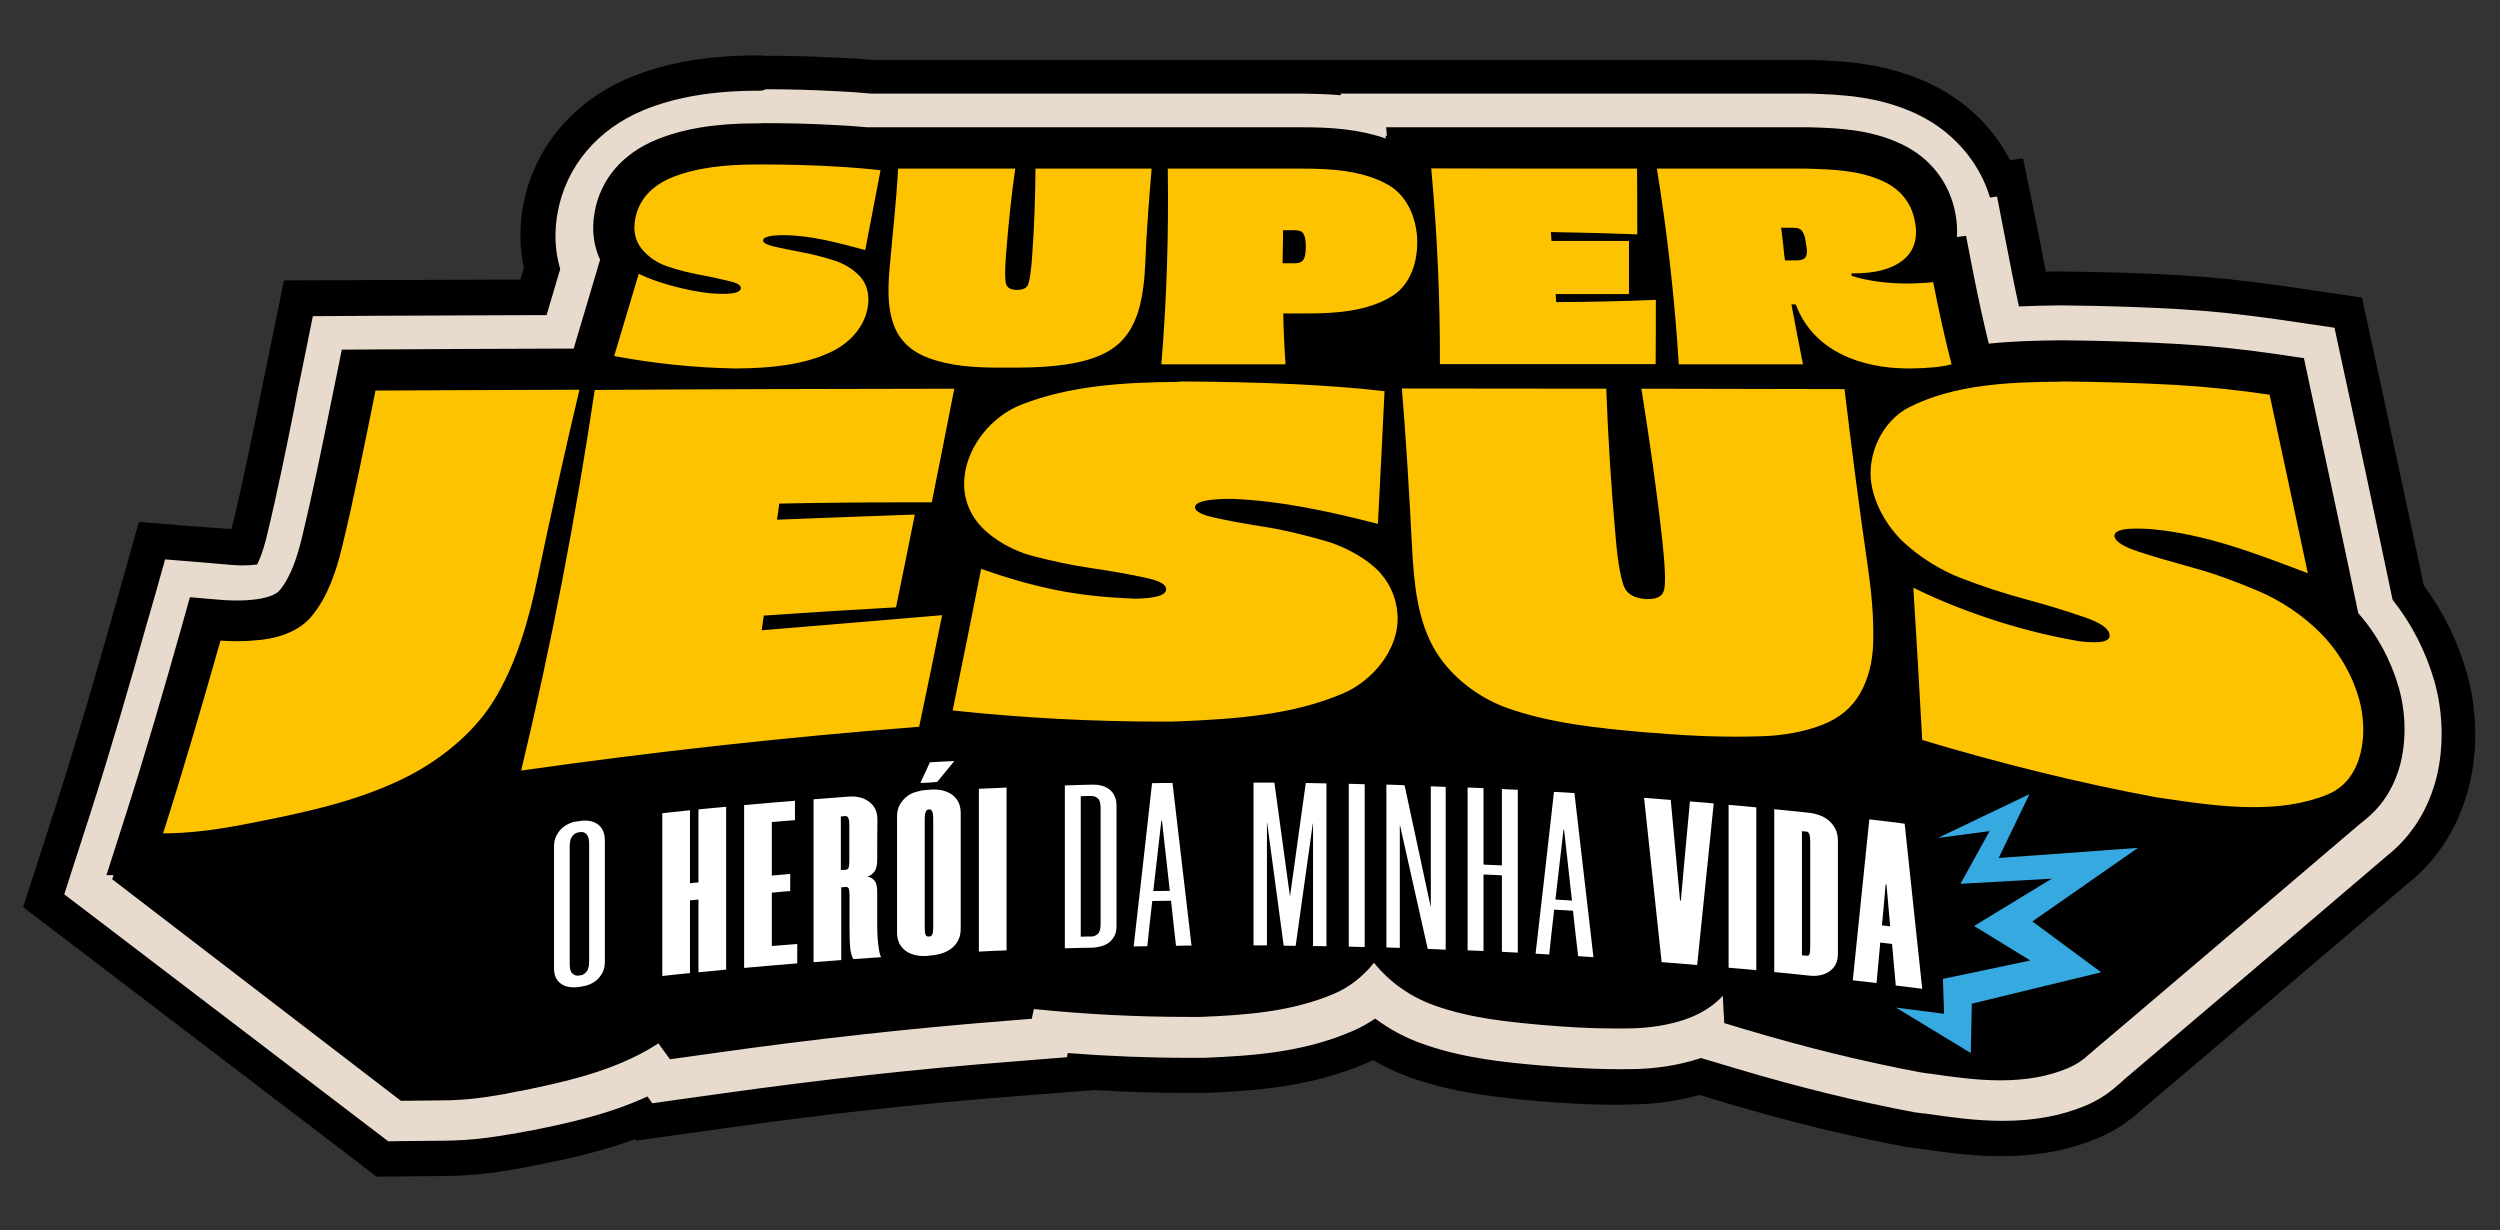
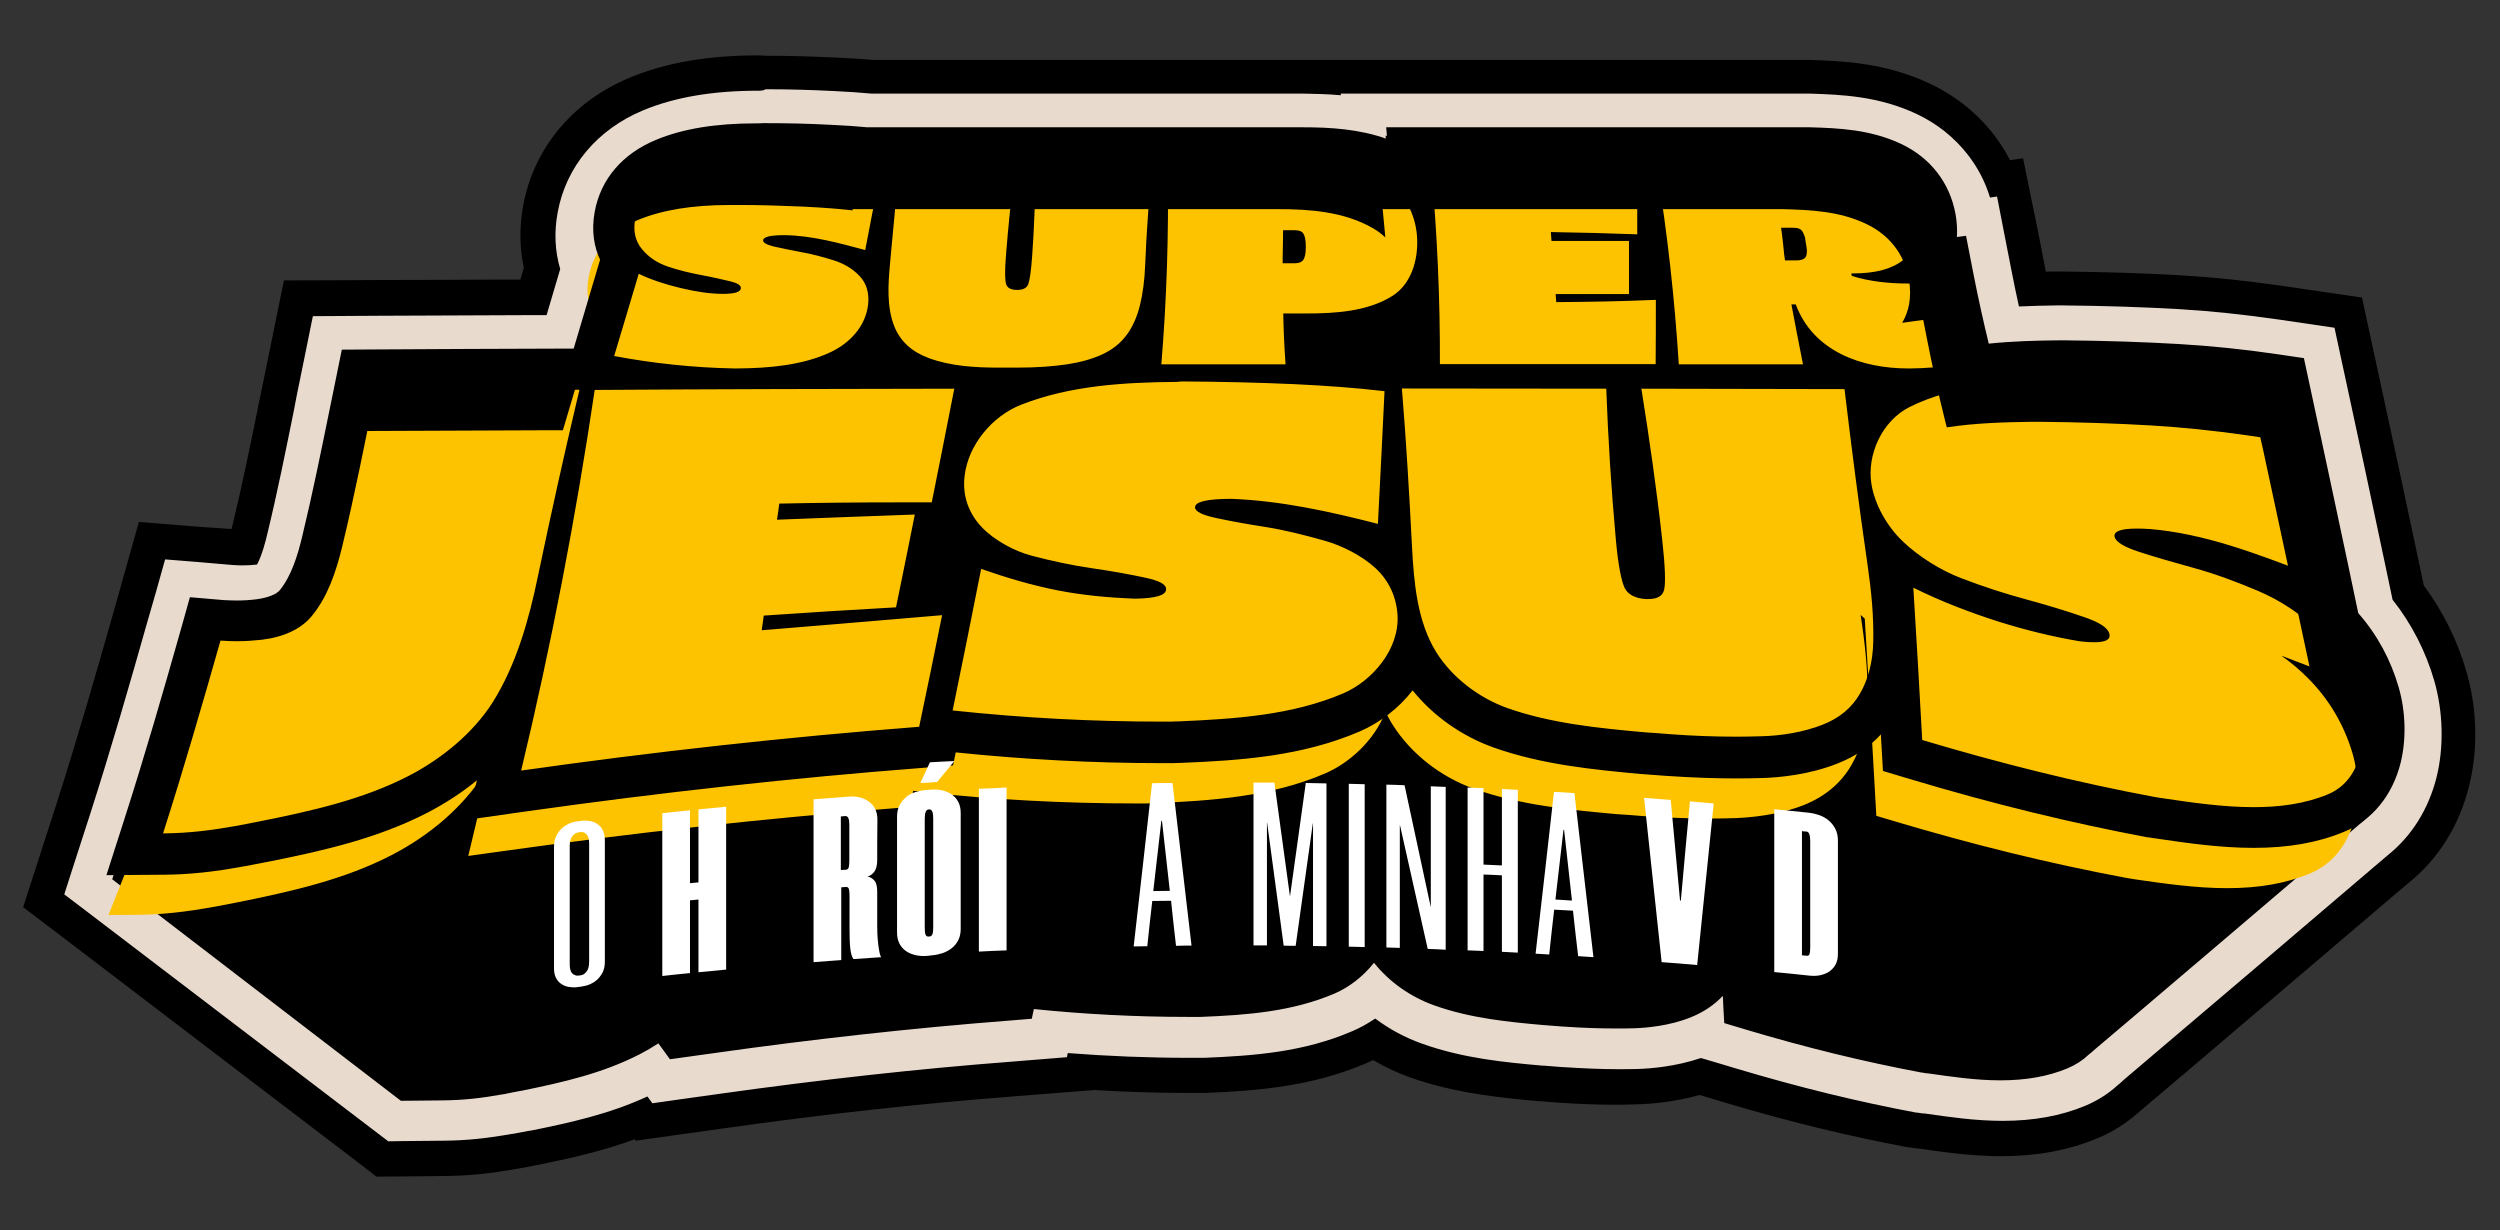
<svg xmlns="http://www.w3.org/2000/svg" version="1.1" id="Camada_1" x="0px" y="0px" viewBox="0 0 1209.8 595.3" style="enable-background:new 0 0 1209.8 595.3;" xml:space="preserve">
  <rect x="0" y="0" width="1209.8" height="595.3" fill="#333333" stroke="none" />
  <style type="text/css">
	.st0{fill:#E9DACE;}
	.st1{fill:#FDC300;}
	.st2{fill:#FFFFFF;}
	.st3{fill:#36A9E1;}
</style>
  <g>
    <path d="M32.8,432.3l12.4-38.4c10.1-31.3,19-62.4,27.2-91.5l8.5-30.2l31.3,2.5c1.6,0.1,3.2,0.2,4.8,0.2c2.4,0,4.9-0.1,7.2-0.4   c0.3,0,0.6-0.1,0.9-0.1c2.9-5,4.7-12.7,5.4-15.5c4.9-20.1,9.2-41.1,13.2-61.4c0.9-4.2,1.7-8.5,2.6-12.7l6.2-30.4l31-0.1   c24.5-0.1,49.4-0.2,74.3-0.3l0,0l7.7,0c2.4-7.9,4.7-15.8,7-23.7c-2.6-8.6-3-17.9-1.3-27.3c4-21.6,18.8-39.1,40.5-48.1   c15.2-6.3,33.3-9.4,55.3-9.4c1.2,0,2.3,0,3.4,0h1.8c9.8,0,20.3,0.3,31.9,0.9c6.3,0.3,12.2,0.7,17.4,1.2h209   c5.9,0,12.7,0.2,19.8,0.9l-0.1-0.9h223l1.7,0.1c14.7,0.5,32.9,1.1,51.3,9.8c17.2,8.2,29.6,22.7,34.8,40.5l3.2-0.5l7,35.5   c1.2,5.9,2.4,11.8,3.6,17.5c6.6-0.3,13-0.4,19.2-0.5l3.5,0c20.3,0.2,38.5,0.8,55.8,1.8c15.4,0.9,31.1,2.5,47.9,5l26.2,3.8l5.6,25.9   c6.2,28.6,12.4,57.6,18.4,86.2l4,18.8c9.2,11.5,16.1,24.9,20.1,39.1c4.2,14.8,4.6,31.5,1,45.8c-3.8,15.2-11.8,28-23.2,37   c-11.1,9.5-114.3,97.3-127.6,108.5c-1.1,1-2.2,1.9-3.2,2.8c-4.4,4-9.5,7.2-15.1,9.5c-11.7,4.8-24.6,7.2-39.5,7.2   c-13.3,0-26-1.9-37.1-3.5l-1.5-0.2l-3-0.5c-28.3-5.3-56.8-12.3-87.2-21.4l-17.1-5.1c-12,4.2-24.1,5.2-30.5,5.4   c-3.1,0.1-6.4,0.1-9.6,0.1c-8.3,0-17.2-0.3-26.3-1l-0.3,0c-3.6-0.3-5.3-0.4-8.9-0.7l-0.5,0c-17.8-1.6-37.9-3.4-57.9-10.6   c-8.3-3-16.2-7.3-23.2-12.6c-3.7,2.6-7.6,4.8-11.7,6.5c-23.5,10-47.1,11.8-71.2,12.8l-0.3,0l-3.1,0.1c-1.3,0-2.6,0-3.8,0   c-19.8,0-39.8-0.8-59.5-2.4l-0.4,2.1l-24.9,1.9c-46.1,3.6-93.6,8.8-141.3,15.5l-32.5,4.6l-2.5-3.5c-18.6,8.7-37.8,13-57.5,17   l-0.3,0.1c-3.2,0.6-4.8,0.9-8,1.5l-0.3,0.1c-12.3,2.2-21.9,3.2-32.4,3.3l-26.8,0.2L32.8,432.3z" />
    <path d="M367,63.7c1.1,0,2.2,0,3.3,0h1.4h0.5c9.5,0,19.6,0.3,31,0.8c6.4,0.3,12.4,0.7,17.5,1.2h14.7h56.4h9.8h13h30.7h12.2H579   h51.5h0h0c12.6,0,26.7,0.8,39.8,5.4l-0.1-1.5h0.7l-0.4-3.9h21.7h49.5h49.5h9.7h10h61.7h0.3l0.3,0l1.2,0c13.6,0.4,29,0.9,44,8.1   c14,6.7,23.3,18.6,26.1,33.6c0.7,3.8,1,7.6,0.7,11.1l4.4-0.6l3.6,18.4c2.3,11.6,4.7,22.8,7.3,33.5c11.3-1.2,22.7-1.5,33.8-1.6   l0.1,0h0.1h2.8h0.1l0.1,0c19.9,0.2,37.8,0.8,54.8,1.8c14.9,0.9,30,2.5,46.3,4.8l13.6,2l2.9,13.4c6.2,28.6,12.4,57.5,18.4,86.1   l4.9,23.2c9,10.3,15.7,22.6,19.5,35.9c3.4,11.8,3.7,25,0.9,36.3c-2.8,11.4-8.7,20.7-16.9,27.1c-0.9,0.8-127.6,108.7-128.6,109.4   c-0.8,0.8-1.7,1.5-2.6,2.2c-2.8,2.7-6.2,4.9-10.2,6.6c-9.4,3.9-20,5.8-32.5,5.8c-12,0-23.9-1.8-34.5-3.3l-0.8-0.1l-0.2,0l-0.2,0   l-2.4-0.4l-0.1,0l-0.1,0c-27.6-5.2-55.6-12-85.3-20.9l-10-3c0,0-0.7-12.2-0.7-13.2c-4.1,4.4-9.3,7.9-15.5,10.4   c-10.4,4.2-21.6,5.1-27.3,5.3c-2.9,0.1-6,0.1-9,0.1c-7.9,0-16.4-0.3-25.1-0.9l-0.1,0l-0.1,0c-3.6-0.3-5.4-0.4-9-0.7l-0.1,0l-0.1,0   c-16.7-1.5-35.6-3.2-53.4-9.6c-11.5-4.1-21.8-11.4-29.1-20.6c-5.3,6.7-12.1,11.9-19.1,14.9c-20.6,8.8-42.4,10.4-64.7,11.3l-0.2,0   l-0.2,0l-2.3,0l-0.1,0l-0.1,0c-1.2,0-2.5,0-3.7,0c-24.8,0-49.8-1.3-74.2-3.8l-1,4.7l-11.1,0.9c-46.4,3.6-94.4,8.9-142.5,15.7   l-21.5,3l-5.6-7.7c-2.9,1.9-5.8,3.6-8.9,5.2c-18,9.3-37.5,13.7-57.6,17.8l-0.1,0l-0.1,0c-3.2,0.6-4.8,0.9-8,1.6l-0.1,0l-0.1,0   c-11.1,2-19.8,2.9-29.2,3l-20.5,0.2L54.3,425.5l8.4-26c10.1-31.6,19.2-62.9,27.4-92.1l4.4-15.6l16.2,1.3c2.1,0.2,4.2,0.2,6.2,0.2   c3.2,0,6.4-0.2,9.5-0.6c5.4-0.7,9.6-2.3,11.3-4.3c5.7-6.9,8.7-17.1,10.7-25.2c5-20.5,9.3-41.7,13.4-62.1c0.9-4.2,1.7-8.4,2.6-12.7   l3.2-15.7l16.1-0.1c29.4-0.1,59.2-0.3,88.9-0.4l0,0l6.7,0l0.6-2c4-13.1,7.9-26.4,11.8-39.5l0.4-1.2c-2.7-5.8-4.4-13.5-2.6-23.2   c2.9-15.6,13.4-27.8,29.5-34.5C331.8,66.3,347.5,63.7,367,63.7 M367,26.8c-24.4,0-44.8,3.5-62.3,10.8c-27.5,11.4-46.3,34-51.5,61.7   c-1.9,10.3-1.8,20.6,0.3,30.3c-0.6,1.9-1.1,3.8-1.7,5.7l-11,0l0,0c-19.2,0.1-38.4,0.2-57.3,0.2l-16.1,0.1l-30,0.1l-6,29.4   l-3.2,15.7c-0.9,4.2-1.7,8.5-2.6,12.7c-4.1,20.1-8.3,41-13.1,60.7c-0.2,0.6-0.3,1.2-0.5,1.8L97.4,255l-30.2-2.4L59,281.8l-4.4,15.6   c-8.2,28.9-17.1,59.8-27,90.8l-8.4,26l-8,24.8L32,454.8l140.2,106.9l10,7.7l12.6-0.1l20.5-0.2c11.4-0.1,22.3-1.2,35.4-3.6l0,0   l0.1,0l0.3,0l0.3-0.1l0.1,0c3.1-0.6,4.7-0.9,7.8-1.5l0,0l0.3-0.1l0.2,0c15.4-3.1,31.5-6.6,47.4-12.5l0.5,0.7l22-3.1l21.5-3   c47.3-6.7,94.5-11.9,140.2-15.4l11.1-0.9l27.2-2.1c15,0.9,30.2,1.4,45.2,1.4c1.3,0,2.6,0,3.9,0l0.1,0l0.1,0l0.1,0l0.2,0l0.2,0   l0.1,0l2.3,0l0.1,0l0.5,0l0.5,0l0.1,0c24.8-1,51.3-3,77.6-14.2c1.3-0.5,2.5-1.1,3.8-1.7c5.6,3.3,11.5,6.1,17.6,8.3   c22.2,7.9,44.5,9.9,62.4,11.6l0.1,0l0.3,0l0.3,0l0.1,0c3.5,0.3,5.3,0.4,8.8,0.7l0.2,0l0.2,0l0,0h0l0,0l0,0c9.6,0.7,18.9,1,27.6,1   c3.4,0,6.8-0.1,10.2-0.2c7.8-0.2,18.6-1.3,30.1-4.5l1.8,0.5l10,3c31,9.3,60.2,16.4,89.1,21.8l0.1,0l0.3,0l0.3,0l0.1,0l0,0l0,0   l2.4,0.4l0.2,0l0.3,0.1l0.3,0l0.2,0l0.1,0l0.1,0l0.8,0.1c11.2,1.6,25.1,3.7,39.8,3.7c17.4,0,32.6-2.8,46.5-8.6   c7.4-3,14.1-7.3,20-12.5c1.2-1,2.3-2,3.5-3c16.9-14.1,111.3-94.7,126.8-107.8c14.7-11.6,24.9-27.9,29.7-47.1   c4.4-17.6,4-37.3-1.2-55.3c-4.3-15-11.4-29.3-20.7-41.9l-3.1-14.7c-6-28.6-12.3-57.6-18.5-86.2l-2.9-13.4l-5.4-25l-25.3-3.7   l-13.6-2c-17.3-2.5-33.5-4.2-49.4-5.1c-17.6-1-36.1-1.6-56.6-1.8l-0.1,0l-0.1,0l-0.1,0l-0.1,0h-0.1h-0.1h-2.8h-0.1h-0.1l-0.1,0   l-0.1,0l-0.1,0l-0.1,0c-1.4,0-2.7,0-4.1,0.1c-0.1-0.7-0.3-1.5-0.4-2.2l-3.6-18.4L979,76.6l-6.3,0.9c-8.2-15.9-21.6-28.8-38.5-36.9   c-21.9-10.4-43.1-11.1-58.6-11.6l-1.2,0l-0.3,0l-0.6,0H873h-0.3h-61.7h-10h-9.7h-49.5h-49.5h-21.7h-39.9h0H579h-21.4h-12.2h-30.7   h-13h-9.8h-56.4h-13.1c-5.2-0.5-11-0.8-17.3-1.1c-12-0.6-22.7-0.9-32.8-0.9h-0.5h-1.2C369.4,26.9,368.2,26.8,367,26.8L367,26.8z" />
    <path class="st0" d="M367,63.7c1.1,0,2.2,0,3.3,0h1.4h0.5c9.5,0,19.6,0.3,31,0.8c6.4,0.3,12.4,0.7,17.5,1.2h14.7h56.4h9.8h13h30.7   h12.2H579h51.5h0h0c12.6,0,26.7,0.8,39.8,5.4l-0.1-1.5h0.7l-0.4-3.9h21.7h49.5h49.5h9.7h10h61.7h0.3l0.3,0l1.2,0   c13.6,0.4,29,0.9,44,8.1c14,6.7,23.3,18.6,26.1,33.6c0.7,3.8,1,7.6,0.7,11.1l4.4-0.6l3.6,18.4c2.3,11.6,4.7,22.8,7.3,33.5   c11.3-1.2,22.7-1.5,33.8-1.6l0.1,0h0.1h2.8h0.1l0.1,0c19.9,0.2,37.8,0.8,54.8,1.8c14.9,0.9,30,2.5,46.3,4.8l13.6,2l2.9,13.4   c6.2,28.6,12.4,57.5,18.4,86.1l4.9,23.2c9,10.3,15.7,22.6,19.5,35.9c3.4,11.8,3.7,25,0.9,36.3c-2.8,11.4-8.7,20.7-16.9,27.1   c-0.9,0.8-127.6,108.7-128.6,109.4c-0.8,0.8-1.7,1.5-2.6,2.2c-2.8,2.7-6.2,4.9-10.2,6.6c-9.4,3.9-20,5.8-32.5,5.8   c-12,0-23.9-1.8-34.5-3.3l-0.8-0.1l-0.2,0l-0.2,0l-2.4-0.4l-0.1,0l-0.1,0c-27.6-5.2-55.6-12-85.3-20.9l-10-3c0,0-0.7-12.2-0.7-13.2   c-4.1,4.4-9.3,7.9-15.5,10.4c-10.4,4.2-21.6,5.1-27.3,5.3c-2.9,0.1-6,0.1-9,0.1c-7.9,0-16.4-0.3-25.1-0.9l-0.1,0l-0.1,0   c-3.6-0.3-5.4-0.4-9-0.7l-0.1,0l-0.1,0c-16.7-1.5-35.6-3.2-53.4-9.6c-11.5-4.1-21.8-11.4-29.1-20.6c-5.3,6.7-12.1,11.9-19.1,14.9   c-20.6,8.8-42.4,10.4-64.7,11.3l-0.2,0l-0.2,0l-2.3,0l-0.1,0l-0.1,0c-1.2,0-2.5,0-3.7,0c-24.8,0-49.8-1.3-74.2-3.8l-1,4.7   l-11.1,0.9c-46.4,3.6-94.4,8.9-142.5,15.7l-21.5,3l-5.6-7.7c-2.9,1.9-5.8,3.6-8.9,5.2c-18,9.3-37.5,13.7-57.6,17.8l-0.1,0l-0.1,0   c-3.2,0.6-4.8,0.9-8,1.6l-0.1,0l-0.1,0c-11.1,2-19.8,2.9-29.2,3l-20.5,0.2L54.3,425.5l8.4-26c10.1-31.6,19.2-62.9,27.4-92.1   l4.4-15.6l16.2,1.3c2.1,0.2,4.2,0.2,6.2,0.2c3.2,0,6.4-0.2,9.5-0.6c5.4-0.7,9.6-2.3,11.3-4.3c5.7-6.9,8.7-17.1,10.7-25.2   c5-20.5,9.3-41.7,13.4-62.1c0.9-4.2,1.7-8.4,2.6-12.7l3.2-15.7l16.1-0.1c29.4-0.1,59.2-0.3,88.9-0.4l0,0l6.7,0l0.6-2   c4-13.1,7.9-26.4,11.8-39.5l0.4-1.2c-2.7-5.8-4.4-13.5-2.6-23.2c2.9-15.6,13.4-27.8,29.5-34.5C331.8,66.3,347.5,63.7,367,63.7    M367,43.9c-22.1,0-40.4,3.1-55.8,9.5c-22.1,9.2-37.2,27.1-41.3,49.2c-1.8,9.5-1.4,18.9,1.2,27.6c-2.2,7.4-4.4,14.8-6.6,22.3   l-8.7,0l0,0c-24.1,0.1-48.3,0.2-72.2,0.3l-16.1,0.1l-16.1,0.1l-3.2,15.8l-3.2,15.7c-0.9,4.2-1.7,8.4-2.5,12.6l0,0.1   c-4.1,20.3-8.3,41.3-13.2,61.4c-0.6,2.7-2.4,9.8-4.9,14.6c-0.1,0-0.1,0-0.2,0c-2.3,0.3-4.7,0.4-7.1,0.4c-1.6,0-3.1-0.1-4.7-0.2   L96.1,272l-16.2-1.3l-4.4,15.7L71,302c-8.2,29-17.2,60.2-27.2,91.4l-8.4,26l-4.3,13.4l11.2,8.5l140.2,106.9l5.4,4.1l6.8-0.1   l20.5-0.2c10.5-0.1,20.3-1.1,32.6-3.3l0.1,0l0.1,0l0.1,0l0.1,0l0,0l0,0c3.2-0.6,4.8-0.9,7.9-1.5l0,0l0.2,0l0.2,0l0,0   c19.4-3.9,38.4-8.1,56.8-16.6l2.4,3.3l11.9-1.7l21.5-3c47.7-6.7,95.2-12,141.2-15.5l11.1-0.9l14.9-1.2l0.4-2   c19.4,1.5,39,2.3,58.4,2.3c1.3,0,2.5,0,3.8,0l0.2,0l0.2,0l0.2,0l0.1,0l2.2,0l0,0l0.2,0l0.3,0l0.3,0l0.1,0c24.2-1,48-2.7,71.7-12.9   c3.8-1.6,7.5-3.7,11.1-6.1c6.9,5.2,14.6,9.3,22.8,12.2c20.2,7.2,40.4,9,58.3,10.6l0.1,0l0.2,0l0.2,0l0.1,0c3.5,0.3,5.3,0.4,8.9,0.7   l0.1,0l0.1,0l0.1,0l0.1,0c9.2,0.6,18.1,1,26.5,1c3.2,0,6.5,0,9.6-0.1c6.4-0.2,18.4-1.2,30.5-5.3l6.8,2l10,3   c30.4,9.1,59,16.1,87.3,21.4l0.1,0l0.2,0l0.2,0l0.1,0l2.4,0.4l0.2,0l0.2,0l0.2,0l0.2,0l0,0l0,0l0.8,0.1c11.2,1.6,23.9,3.5,37.3,3.5   c15.1,0,28.2-2.4,40-7.3c5.7-2.4,10.9-5.6,15.5-9.8c1.1-0.9,2.2-1.8,3.3-2.9c13.8-11.6,116-98.6,127.5-108.5   c11.6-9.2,19.8-22.3,23.7-37.8c3.6-14.6,3.2-31.6-1.1-46.6c-4.1-14.2-11-27.7-20.2-39.3l-3.9-18.5c-6-28.6-12.2-57.6-18.4-86.2   l-2.9-13.4l-2.9-13.5l-13.6-2l-13.6-2c-16.8-2.4-32.5-4.1-48-5c-17.3-1-35.6-1.6-55.8-1.8h0l0,0l-0.1,0l-0.1,0h-0.1h-0.1h-2.8h-0.1   h-0.1l-0.1,0l-0.1,0h0l0,0c-5.8,0.1-11.9,0.2-18.1,0.5c-1.2-5.3-2.3-10.8-3.4-16.3l-3.6-18.4l-3.6-18.5l-3.4,0.5   c-2.3-7.6-5.9-14.5-10.8-20.8c-6.4-8.2-14.6-14.8-24.4-19.5c-18.7-8.9-37.1-9.5-51.8-10l-1.2,0l-0.3,0l-0.3,0H873h-0.3h-61.7h-10   h-9.7h-49.5h-49.5h-21.7h-21.8l0.1,0.8c-6.5-0.6-12.7-0.7-18.2-0.8h0h0H579h-21.4h-12.2h-30.7h-13h-9.8h-56.4h-13.8   c-5.2-0.5-11.1-0.9-17.4-1.2c-11.7-0.6-22.2-0.9-32-0.9h-0.5h-1.3C369.3,43.9,368.2,43.9,367,43.9L367,43.9z" />
  </g>
-   <path class="st1" d="M902.5,187.2c0.6,4.8,1.1,9.6,1.7,14.3c4-5.6,9.1-10.3,15.1-13.3c-6-0.2-11.7-1-17-2.2L902.5,187.2z   M798.3,135.4c0.2,0,0.5,0,0.7,0c-0.2-2.2-0.5-4.4-0.7-6.6C798.3,130.9,798.3,133.1,798.3,135.4z M69.4,400.3  c10.3-31.9,19.4-63.5,27.7-92.9l2.2-7.8l8.1,0.7c2.3,0.2,4.7,0.3,7.1,0.3c0,0,0,0,0,0c3.6,0,7.2-0.2,10.7-0.7  c8.2-1,14.3-3.7,17.8-7.9c7-8.5,10.5-20.1,12.7-29.3c5.1-20.8,9.4-42.1,13.6-62.8c0.9-4.2,1.7-8.5,2.6-12.7l1.6-7.9l8.1,0  c32.6-0.1,65.2-0.3,97.9-0.4l5.6,0l2.7-9.1c3.9-13.1,7.9-26.5,11.8-39.7l1.5-5.2c-3.7-5.8-5-12.8-3.5-20.3  c2.3-12.4,10.5-21.9,23.7-27.4c11.8-4.9,26.4-7.3,44.6-7.3c1.1,0,2.2,0,3.3,0l2,0c9.4,0,19.4,0.3,30.7,0.8  c11.6,0.6,19.1,1.3,23.4,1.8l0-0.6h205.5c15.8,0,32.4,1.2,46.4,9.3c2.1,1.2,4.1,2.7,5.9,4.4c-0.1-1-1.3-13.7-1.3-13.7h192.4l1.3,0  c13.3,0.4,27.1,0.9,40.2,7.1c11.3,5.4,18.5,14.6,20.7,26.6c1.7,9.4-0.2,16.3-3.2,21.3c0.4,0,0.7-0.1,0.9-0.1l9.3-1.3l1.8,9.2  c2.7,13.7,5.6,26.9,8.7,39.3l0.9,3.5c13.7-2.1,27.8-2.5,41.6-2.7h2.9c19.9,0.2,37.8,0.8,54.7,1.8c14.7,0.9,29.6,2.4,45.7,4.7l6.8,1  l1.5,6.7c6.2,28.7,12.4,57.8,18.5,86.4l3.8,17.8l-13.6-5.2c4.7,3.3,9.1,7,13,11c10.1,10.1,17.5,22.7,21.5,36.5  c6.3,22,1.1,49-20.9,58c-11.4,4.7-24.4,7-39.8,7c-15.4,0-31-2.3-44.8-4.3l-1.3-0.2l-3.4-0.6c-36.8-6.9-73.9-16-113.6-27.9l-6.7-2  l-0.4-7c-1.3-24.3-2.8-49.1-4.3-73.6l-0.9-14.8c-0.4-0.4-0.8-0.8-1.2-1.1c-0.3-0.3-0.6-0.5-0.8-0.8c0.2,1.4,0.4,2.8,0.6,4.2  c2.2,14.8,3,27.1,2.8,38.7c-0.3,11.1-3,21.5-7.9,29.9c-5,8.7-12.7,15.1-22.8,19.2c-12.6,5-26.2,6.1-33.3,6.4  c-3.9,0.1-7.8,0.2-11.8,0.2c-10.4,0-21.5-0.4-33-1.2c-4.9-0.4-7.3-0.6-12.2-0.9l-0.2,0c-21.8-2-46.6-4.2-69.3-12.3  c-16.3-5.8-30.6-17.1-39.3-30.9c-1.3-2-2.4-4.1-3.5-6.3c-5.4,13.7-17.2,24.6-29.3,29.8c-26.1,11.2-54.4,13.2-83.4,14.4l-3.4,0.1  c-1.6,0-3.3,0-4.9,0c-34.2,0-68.6-1.8-102.3-5.5l-5.3-0.6c0,0.2-1.6,7.8-1.6,7.8l-7.4,0.6c-62.6,4.9-127.2,12-191.9,21.1l-14.4,2  l3.4-14.2c2.4-9.9,4.7-19.9,6.9-30c-0.9,1.6-1.8,3.1-2.8,4.7c-9.8,15.4-25.6,29.3-44.6,39.1c-23,11.9-48.5,17.6-74.8,22.9  c-4.4,0.8-6.6,1.3-10.9,2.1l-0.1,0c-14.3,2.6-25.5,3.8-37.5,3.9l-13.7,0.1L69.4,400.3z M452,253c-2.4,11.9-4.8,23.8-7.2,35.5  c3.4-0.3,17.6-1.5,17.6-1.5c0.9-4.6,1.8-9.2,2.7-13.7l2.2-11.2l1.4,0.5c-0.3-0.3-0.5-0.5-0.8-0.8c-3.6-3.8-6.4-8-8.3-12.6l-0.8,3.8  L452,253z M794.8,279.6c0.2,0.1,0.5,0.2,1,0.2c0-2.9-0.3-8.1-1.3-17.3c-1.6-14.1-3.5-28.9-5.9-45.5c0.8,14.5,1.9,28.8,3.1,42.7  C792.8,271.7,794.2,277.7,794.8,279.6z M668,264.1c1.5,1.2,3,2.3,4.3,3.6c0.4,0.4,0.9,0.8,1.3,1.2c-0.1-1.1-0.1-2.3-0.2-3.4  L668,264.1z M469.1,202.1c1.3-1.5,2.6-2.9,4-4.3s2.9-2.6,4.4-3.8s3.1-2.3,4.8-3.4s3.3-2,5.1-2.8h-1.8c-0.7,0-1.5,0-2.2,0  c-1.7,0-3.6,0-5.5-0.1s-3.9-0.1-5.9-0.2c0,0-0.5,2.6-1.1,5.8c-0.3,1.6-0.6,3.3-0.9,4.8S469.3,201.1,469.1,202.1z M632.1,176.3  c13.3,0.7,24.8,1.6,35.6,2.8l-0.1-1c0,0,16.5,0,19.3,0l0-1.8c0-10.3-0.1-20.7-0.4-31.1c-2.1,2.5-4.6,4.6-7.3,6.4  c-13.9,8.8-30.8,10-46.9,10h-1c0.2,4,0.4,8.7,0.7,14L632.1,176.3z M424.4,163.7c-3.7,5.9-9.2,10.9-16,14.5c9.6,0,19.1,0,28.7-0.1  C431.5,174.5,427.2,169.6,424.4,163.7z M552.7,168.7c-1.9,2.5-4.2,4.8-6.7,6.7c2.1-0.1,4.1-0.2,6.2-0.3  C552.4,173,552.5,170.9,552.7,168.7z" />
+   <path class="st1" d="M902.5,187.2c0.6,4.8,1.1,9.6,1.7,14.3c4-5.6,9.1-10.3,15.1-13.3c-6-0.2-11.7-1-17-2.2L902.5,187.2z   M798.3,135.4c0.2,0,0.5,0,0.7,0c-0.2-2.2-0.5-4.4-0.7-6.6C798.3,130.9,798.3,133.1,798.3,135.4z M69.4,400.3  c10.3-31.9,19.4-63.5,27.7-92.9l2.2-7.8l8.1,0.7c2.3,0.2,4.7,0.3,7.1,0.3c0,0,0,0,0,0c3.6,0,7.2-0.2,10.7-0.7  c8.2-1,14.3-3.7,17.8-7.9c5.1-20.8,9.4-42.1,13.6-62.8c0.9-4.2,1.7-8.5,2.6-12.7l1.6-7.9l8.1,0  c32.6-0.1,65.2-0.3,97.9-0.4l5.6,0l2.7-9.1c3.9-13.1,7.9-26.5,11.8-39.7l1.5-5.2c-3.7-5.8-5-12.8-3.5-20.3  c2.3-12.4,10.5-21.9,23.7-27.4c11.8-4.9,26.4-7.3,44.6-7.3c1.1,0,2.2,0,3.3,0l2,0c9.4,0,19.4,0.3,30.7,0.8  c11.6,0.6,19.1,1.3,23.4,1.8l0-0.6h205.5c15.8,0,32.4,1.2,46.4,9.3c2.1,1.2,4.1,2.7,5.9,4.4c-0.1-1-1.3-13.7-1.3-13.7h192.4l1.3,0  c13.3,0.4,27.1,0.9,40.2,7.1c11.3,5.4,18.5,14.6,20.7,26.6c1.7,9.4-0.2,16.3-3.2,21.3c0.4,0,0.7-0.1,0.9-0.1l9.3-1.3l1.8,9.2  c2.7,13.7,5.6,26.9,8.7,39.3l0.9,3.5c13.7-2.1,27.8-2.5,41.6-2.7h2.9c19.9,0.2,37.8,0.8,54.7,1.8c14.7,0.9,29.6,2.4,45.7,4.7l6.8,1  l1.5,6.7c6.2,28.7,12.4,57.8,18.5,86.4l3.8,17.8l-13.6-5.2c4.7,3.3,9.1,7,13,11c10.1,10.1,17.5,22.7,21.5,36.5  c6.3,22,1.1,49-20.9,58c-11.4,4.7-24.4,7-39.8,7c-15.4,0-31-2.3-44.8-4.3l-1.3-0.2l-3.4-0.6c-36.8-6.9-73.9-16-113.6-27.9l-6.7-2  l-0.4-7c-1.3-24.3-2.8-49.1-4.3-73.6l-0.9-14.8c-0.4-0.4-0.8-0.8-1.2-1.1c-0.3-0.3-0.6-0.5-0.8-0.8c0.2,1.4,0.4,2.8,0.6,4.2  c2.2,14.8,3,27.1,2.8,38.7c-0.3,11.1-3,21.5-7.9,29.9c-5,8.7-12.7,15.1-22.8,19.2c-12.6,5-26.2,6.1-33.3,6.4  c-3.9,0.1-7.8,0.2-11.8,0.2c-10.4,0-21.5-0.4-33-1.2c-4.9-0.4-7.3-0.6-12.2-0.9l-0.2,0c-21.8-2-46.6-4.2-69.3-12.3  c-16.3-5.8-30.6-17.1-39.3-30.9c-1.3-2-2.4-4.1-3.5-6.3c-5.4,13.7-17.2,24.6-29.3,29.8c-26.1,11.2-54.4,13.2-83.4,14.4l-3.4,0.1  c-1.6,0-3.3,0-4.9,0c-34.2,0-68.6-1.8-102.3-5.5l-5.3-0.6c0,0.2-1.6,7.8-1.6,7.8l-7.4,0.6c-62.6,4.9-127.2,12-191.9,21.1l-14.4,2  l3.4-14.2c2.4-9.9,4.7-19.9,6.9-30c-0.9,1.6-1.8,3.1-2.8,4.7c-9.8,15.4-25.6,29.3-44.6,39.1c-23,11.9-48.5,17.6-74.8,22.9  c-4.4,0.8-6.6,1.3-10.9,2.1l-0.1,0c-14.3,2.6-25.5,3.8-37.5,3.9l-13.7,0.1L69.4,400.3z M452,253c-2.4,11.9-4.8,23.8-7.2,35.5  c3.4-0.3,17.6-1.5,17.6-1.5c0.9-4.6,1.8-9.2,2.7-13.7l2.2-11.2l1.4,0.5c-0.3-0.3-0.5-0.5-0.8-0.8c-3.6-3.8-6.4-8-8.3-12.6l-0.8,3.8  L452,253z M794.8,279.6c0.2,0.1,0.5,0.2,1,0.2c0-2.9-0.3-8.1-1.3-17.3c-1.6-14.1-3.5-28.9-5.9-45.5c0.8,14.5,1.9,28.8,3.1,42.7  C792.8,271.7,794.2,277.7,794.8,279.6z M668,264.1c1.5,1.2,3,2.3,4.3,3.6c0.4,0.4,0.9,0.8,1.3,1.2c-0.1-1.1-0.1-2.3-0.2-3.4  L668,264.1z M469.1,202.1c1.3-1.5,2.6-2.9,4-4.3s2.9-2.6,4.4-3.8s3.1-2.3,4.8-3.4s3.3-2,5.1-2.8h-1.8c-0.7,0-1.5,0-2.2,0  c-1.7,0-3.6,0-5.5-0.1s-3.9-0.1-5.9-0.2c0,0-0.5,2.6-1.1,5.8c-0.3,1.6-0.6,3.3-0.9,4.8S469.3,201.1,469.1,202.1z M632.1,176.3  c13.3,0.7,24.8,1.6,35.6,2.8l-0.1-1c0,0,16.5,0,19.3,0l0-1.8c0-10.3-0.1-20.7-0.4-31.1c-2.1,2.5-4.6,4.6-7.3,6.4  c-13.9,8.8-30.8,10-46.9,10h-1c0.2,4,0.4,8.7,0.7,14L632.1,176.3z M424.4,163.7c-3.7,5.9-9.2,10.9-16,14.5c9.6,0,19.1,0,28.7-0.1  C431.5,174.5,427.2,169.6,424.4,163.7z M552.7,168.7c-1.9,2.5-4.2,4.8-6.7,6.7c2.1-0.1,4.1-0.2,6.2-0.3  C552.4,173,552.5,170.9,552.7,168.7z" />
  <path d="M999.3,184.6c18.1,0.2,36.1,0.7,54.1,1.7c15,0.9,30,2.5,44.9,4.7c6.2,28.8,12.4,57.6,18.5,86.4  c-24.7-9.4-49.9-19.2-76.5-21.4c-0.1,0-0.1,0-0.2,0c-2.3-0.2-4.4-0.2-6.3-0.2c-7.6,0-11.1,1.4-10.5,4c0.6,2.5,4.7,4.9,11.7,7.2  c6.9,2.3,15.7,4.8,26.1,7.7c10.7,2.9,21.3,6.9,31.5,11.2c11.1,4.7,21.6,11.7,30.1,20.2c8.8,8.8,15.5,20.1,18.9,32.2  c4.5,15.7,2.4,38.9-15.1,46.1c-11.3,4.7-23.6,6.2-36,6.2c-15,0-30.3-2.3-44.5-4.4c-1.3-0.2-1.9-0.3-3.2-0.5  c-38.1-7.1-75.5-16.5-112.6-27.6c-1.3-24.6-2.8-49.1-4.3-73.7c13.3,6.6,27.4,12,41.5,16.5c12.9,4,25.3,7.1,38.8,9.4  c0.3,0,0.4,0,0.7,0.1c2.5,0.3,4.6,0.4,6.5,0.4c5.6,0,8-1.3,7.4-4c-0.7-3-4.7-5.6-12.3-8.2c-9-3.1-18.2-5.9-27.5-8.4  c-10.8-2.9-21.5-6.4-31.9-10.4c-10-3.8-20.7-10.5-28.4-17.9c-7.6-7.3-13.5-17.7-15.1-27.8c-2.2-13.9,5-30.3,18.4-37.1  c21.9-11,48.2-12.1,72.5-12.3C997.7,184.6,998.2,184.6,999.3,184.6 M863.8,126c2.3,0,3.5,0,5.8,0c1.4,0,2.4-0.3,3.2-0.7  c0.7-0.4,1.2-1,1.4-1.9c0.2-0.9,0.2-1.7,0.2-2.3c0-0.6-0.2-1.6-0.4-2.8c0-0.2,0-0.3-0.1-0.5c-0.2-1.2-0.3-2.2-0.4-2.8  c-0.2-0.6-0.4-1.4-0.9-2.3c-0.4-0.9-1.1-1.7-1.9-2c-0.9-0.4-2-0.5-3.3-0.5c-2.2,0-3.3,0-5.5,0c0.2,1.4,0.6,4.1,1,8  C863.2,122.1,863.6,124.8,863.8,126 M874,81.6c12.8,0.4,25.8,0.7,37.5,6.2c8.5,4,13.6,10.7,15.2,19.5c1.5,8-0.4,14.2-5.7,18.5  c-5.3,4.3-13.3,6.5-24,6.5c-0.5,0-0.7,0-1.1,0c0.1,0.5,0.1,0.7,0.2,1.2c8.3,2.7,18.2,3.7,26.9,3.7c0.5,0,1,0,1.4,0  c4.4-0.1,8.2-0.3,11.1-0.7c2.6,13.3,5.5,26.6,8.9,39.8c-5.4,1.4-12,1.9-19.9,2c-0.3,0-0.7,0-1,0c-22.6,0-46-8.2-54.5-31  c-0.8,0-1.2,0-2.1,0c1.8,9.7,3.7,19.3,5.6,29c-20,0-40.1,0-60.1,0c-2-31.8-5.5-63.2-10.6-94.7C825.9,81.6,849.9,81.6,874,81.6   M792.2,81.6c0.1,10.6,0.1,21.2,0.1,31.8c-13.9-0.5-27.9-0.9-41.8-1.1c0.1,1.7,0.2,2.6,0.3,4.3c8.3,0,16.7,0,25,0  c4.2,0,8.3,0,12.5,0c0,10.3,0,15.4,0,25.7c-11.8,0-23.7,0-35.5,0c0.1,1.6,0.2,2.4,0.3,3.9c16.1-0.1,32.1-0.4,48.2-1.1  c0,10.4,0,20.7-0.1,31.1c-34.8,0-69.6,0-104.4,0c0.1-31.7-1.3-63.1-4.2-94.7C725.8,81.6,759,81.6,792.2,81.6 M678.4,188  c33,0,66,0.1,98.9,0.1c0.9,24.2,2.4,48.4,4.6,72.5c1.1,12.8,2.8,20.9,4.3,23.9c1.5,3.1,5,5.1,10.3,5.4c0.4,0,0.8,0,1.1,0  c4.5,0,7-1.5,7.7-4.5c0.8-3.2,0.5-11.3-0.9-24c-2.7-24.5-6.2-48.9-10.1-73.3c32.8,0.1,65.6,0.1,98.3,0.2  c3.4,28.5,7.1,57.2,11.2,85.4c1.8,12.5,3,24.6,2.7,37c-0.2,9.8-2.6,18.5-6.5,25.1c-3.9,6.7-9.8,11.7-18,14.9  c-9.1,3.6-20.2,5.4-29.9,5.6c-3.8,0.1-7.7,0.2-11.5,0.2c-10.7,0-21.5-0.4-32.3-1.2c-4.9-0.4-7.3-0.6-12.1-0.9  c-22.4-2-45.7-4.3-66.9-11.8c-13.6-4.9-26.5-14.6-34.2-26.9c-9.3-14.8-10.9-34-11.8-51.1C682,239.2,680.5,213.6,678.4,188   M665.1,168.1c4-1,8-2.4,11.8-4.1c0,1.4,0,2.7,0,4.1L665.1,168.1L665.1,168.1z M365.8,79.6c1.1,0,2.1,0,3.2,0c0.6,0,1,0,1.6,0  c0.2,0,0.3,0,0.5,0c10.1,0,20.2,0.3,30.2,0.8c11.5,0.6,19.9,1.4,24.8,2c-2.5,12.9-4.9,25.7-7.4,38.6c-12.8-3.4-25.6-7-39-7.2  c-0.1,0-0.1,0-0.1,0c-6.7,0-10.1,0.8-10.3,2.4c-0.2,1.2,1.6,2.2,5.2,3.1c3.5,0.8,8,1.7,13.2,2.7c5.2,0.9,10.3,2.3,15.5,3.9  c5.2,1.6,9.5,4.2,12.9,7.8c3.3,3.6,4.6,8.3,4,13.7c-1.2,10.4-8.7,18.5-17.9,22.9c-13.6,6.5-30.3,7.9-45.4,8c-0.7,0-1,0-1.7,0  c-19.6-0.4-38.6-2.4-57.9-6c4-13.2,7.9-26.5,11.9-39.8c5.8,2.8,12.7,5.1,20.3,6.9c7.5,1.8,14.3,2.8,20.1,2.8c0.2,0,0.2,0,0.4,0  c5.5,0,8.3-0.8,8.6-2.6c0.2-1.5-1.5-2.6-5.3-3.5c-3.8-0.9-8.5-2-13.9-3c-5.4-1-10.8-2.3-16.1-4.1c-5.3-1.8-9.4-4.6-12.6-8.5  s-4.3-8.8-3.2-14.6c1.7-9.1,7.8-15.9,17.7-20C337.4,80.9,352,79.6,365.8,79.6 M630.6,81.6c14,0,29.4,1,41.4,8  c9,5.2,13.4,15.9,13.8,26.1c0.4,10.3-2.9,21.8-12,27.5c-11.9,7.5-27.5,8.5-41.6,8.5c-4.5,0-6.7,0-11.2,0c0.1,6.4,0.4,14.5,1.1,24.6  c-20,0-40.1,0-60.1,0c2.6-31.6,3.6-63,3.1-94.7C587,81.6,608.8,81.6,630.6,81.6 M620.7,127.4c2.3,0,3.5,0,5.8,0  c2.2,0,3.5-0.6,4.3-1.8c0.7-1.1,1.1-3.1,1.1-6c0-0.2,0-0.3,0-0.5c0-2.8-0.4-4.9-1.2-6.1c-0.7-1.1-2.1-1.6-4.3-1.6  c-2.2,0-3.3,0-5.5,0c0,1.6,0,4.3-0.1,8.1C620.7,123.3,620.7,125.9,620.7,127.4 M557.3,81.6c-1.3,15.4-2.5,30.7-3.1,46.1  c-0.3,8-1.2,14.6-2.6,20.2c-1.4,5.5-3.5,10.3-6.4,14.2c-2.9,3.9-6.7,7-11.6,9.3c-4.9,2.3-10.7,3.9-17.2,4.9  c-6.7,1-14.7,1.6-24.2,1.6c-2.7,0-4,0-6.7,0c-0.7,0-1.5,0-2.2,0c-11.4,0-23.2-0.7-33.8-4.6c-8.2-3-13.8-8.1-16.7-15.3  c-3.8-9.6-3-20.6-2.1-30.4c1.3-15,3.1-30.6,3.9-46c18.9,0,37.8,0,56.7,0c-2,14-3.4,28-4.5,42.1c-0.6,7.4-0.5,12.1,0.1,13.8  c0.5,1.8,2.3,2.8,5.3,2.8c2.9,0,4.7-0.9,5.4-2.8s1.4-6.5,1.9-13.8c1-14,1.5-28,1.6-42.1C519.8,81.6,538.5,81.6,557.3,81.6   M572.6,184.6c17.9,0.1,35.8,0.5,53.7,1.3c14.6,0.7,29.2,1.7,43.7,3.4c-1,21.4-2.1,42.8-3.2,64.2c-23.5-6-46.4-11.1-70.7-12.1  c-0.1,0-0.1,0-0.2,0c-11.8,0-17.6,1.4-17.6,4.1c0,2,3.4,3.7,9.9,5.1c6.3,1.4,14.5,2.9,24.1,4.4c9.5,1.5,19.3,4,28.5,6.6  c8.4,2.3,18.3,7.3,24.8,13.3c6.6,6.1,10.2,14.1,10.7,22.9c0.9,16.5-12.3,31.7-26.2,37.7c-24.8,10.6-52.2,12.4-79.9,13.6  c-1.2,0-1.8,0-3.1,0.1c-1.6,0-3.2,0-4.9,0c-33.9,0-67.5-1.8-101.2-5.4c4.7-22.8,9.3-45.7,13.8-68.5c12.6,4.4,24.8,8,37.6,10.5  c12.1,2.3,23.9,3.4,36.5,3.9c0.3,0,0.4,0,0.7,0c9.8-0.2,14.6-1.6,14.7-4.5c0.1-2.5-3.3-4.2-10.3-5.7c-7-1.5-15.7-3.1-25.4-4.5  c-9.8-1.4-19.9-3.6-29.4-6.1c-8.4-2.2-18.1-7.5-24.1-13.8c-6.2-6.5-9.5-15.1-8.3-24.8c1.7-14.9,13.3-29,27.5-34.5  c23.7-9.3,50.1-10.8,75.5-11C571,184.6,571.5,184.6,572.6,184.6 M461.8,188.1c-3.6,18.3-7.2,36.7-10.9,55c-5.5,0-10.9,0-16.4,0  c-19.1,0-38.2,0.2-57.4,0.6c-0.4,3.1-0.6,4.7-1.1,7.8c22.2-0.9,44.5-1.7,66.7-2.5c-3,15-6,29.9-9.1,44.9c-21.3,1.2-42.7,2.5-64,4  c-0.4,2.8-0.6,4.2-1,7.1c29.1-2.4,58.2-4.8,87.3-7.3c-3.6,18-7.3,36-11.1,54c-64.4,5-128.6,12.1-192.6,21.2  c14.6-60.9,26.4-122.3,35.6-184.2C345.9,188.3,403.8,188.2,461.8,188.1 M280.4,188.6c-7.1,30-13.8,60.2-20.1,90.3  c-4.3,20.9-10.5,42.9-21.9,61c-9.6,15.1-25,27.5-40.7,35.6c-22.3,11.5-47.6,17.1-72.2,22c-4.3,0.8-6.5,1.3-10.8,2.1  c-12.3,2.2-23.3,3.6-35.8,3.7c9.9-30.9,18.9-62,27.8-93.3c2.7,0.2,5.3,0.3,7.9,0.3c4.2,0,8.3-0.3,12-0.7  c10.7-1.3,19.1-5.2,24.2-11.4c7.8-9.4,11.8-21.5,14.7-33.3c6.1-25.2,11.1-50.6,16.2-75.9C214.5,188.8,247.4,188.7,280.4,188.6   M365.8,59.7c-19.6,0-35.4,2.6-48.4,8c-16.2,6.7-26.7,19-29.6,34.7c-1.8,9.7-0.1,17.5,2.6,23.3L290,127  c-3.9,13.1-7.9,26.5-11.8,39.7l-0.6,2l-6.7,0l0,0c-29.8,0.1-59.8,0.2-89.4,0.4l-16.1,0.1l-3.2,15.8c-0.9,4.2-1.7,8.5-2.6,12.7  c-4.2,20.6-8.5,41.9-13.5,62.5c-2,8.2-5,18.4-10.7,25.4c-1.7,2.1-6,3.7-11.3,4.4c-3.1,0.4-6.3,0.6-9.5,0.6c-2.1,0-4.2-0.1-6.3-0.2  L91.9,289l-4.4,15.7c-8.3,29.3-17.4,60.9-27.6,92.6l-8.4,26.2l27.5-0.2c12.5-0.1,24.2-1.3,39.2-4.1l0.1,0l0.1,0  c4.3-0.8,6.5-1.3,10.8-2.1l0.1,0l0.1,0c27-5.4,53.2-11.3,77.4-23.8c8.7-4.5,16.8-9.8,24-15.7l-4.6,19.1l28.8-4.1  c64.6-9.1,128.9-16.2,191.3-21l14.9-1.2l1.3-6.3c32.9,3.4,66.4,5.2,99.7,5.2c1.7,0,3.3,0,5,0l0.2,0l0.2,0l3-0.1l0.2,0l0.2,0  c30-1.2,59.2-3.3,86.9-15.2c9.8-4.2,18.9-11.2,25.7-19.9c9.9,12.3,23.7,22.1,39.1,27.6c23.9,8.5,49.3,10.8,71.7,12.9l0.2,0l0.2,0  c4.8,0.4,7.2,0.5,12,0.9l0.1,0l0.1,0c11.7,0.8,23,1.2,33.7,1.2c4.1,0,8.2-0.1,12.1-0.2c7.7-0.2,22.7-1.5,36.6-7.1  c8.3-3.3,15.3-8,20.8-14c0.1,1.3,0.1,2.5,0.2,3.8l0.8,13.9l13.4,4c40,12,77.5,21.1,114.6,28.1l0.2,0l0.2,0l3.2,0.5l0.2,0l0.2,0  l1.1,0.2c14.2,2.1,30.2,4.4,46.3,4.4c16.7,0,31-2.5,43.6-7.7c13.8-5.7,23.5-17.6,27.5-33.4c2.8-11.4,2.5-24.7-0.9-36.5  c-3.8-13.3-10.5-25.7-19.6-36l-4.9-23.4c-6.1-28.7-12.3-57.8-18.5-86.5l-2.9-13.5l-13.6-2c-16.4-2.4-31.6-3.9-46.6-4.8  c-17.1-1-35.1-1.6-55.1-1.8l-0.1,0h-0.1h-2.8h-0.1l-0.1,0c-11.2,0.1-22.6,0.4-34,1.6c-2.6-10.7-5.1-22-7.4-33.7l-3.6-18.5l-4.4,0.6  c0.2-3.6,0-7.3-0.7-11.2c-2.8-15.1-12.1-27.1-26.2-33.8c-15-7.1-30.5-7.7-44.2-8.1l-1.2,0l-0.3,0H874h-62.1h-19.7h-99.6h-21.8  l0.5,5.7c-13.4-4.9-27.8-5.7-40.7-5.7h0h0h-51.8h-21.5h-43.2h-22.9h-56.7h-14.8c-5.1-0.5-11.1-0.9-17.6-1.2  c-11.4-0.6-21.6-0.8-31.2-0.8h-0.5h-1.4C368,59.7,366.9,59.7,365.8,59.7L365.8,59.7z" />
  <g>
    <g>
      <g>
        <path class="st2" d="M279.3,477.7c-1.3,0.2-2.7,0.1-4-0.1c-1.3-0.2-2.6-0.7-3.6-1.4c-1.1-0.7-2-1.7-2.6-2.9c-0.7-1.3-1-2.8-1-4.7     c0-19.6,0-39.3,0-58.9c0-1.9,0.3-3.5,1-5c0.7-1.4,1.6-2.7,2.6-3.7c1.1-1,2.3-1.8,3.6-2.4c1.3-0.6,2.7-1,4-1.1     c0.9-0.1,1.3-0.2,2.2-0.3c1.3-0.2,2.7-0.1,4,0.1c1.3,0.3,2.6,0.7,3.6,1.5c1.1,0.7,2,1.7,2.6,3s1,2.9,1,4.7c0,19.6,0,39.3,0,58.9     c0,1.9-0.3,3.5-1,5c-0.7,1.4-1.6,2.6-2.6,3.6c-1.1,1-2.3,1.7-3.6,2.3c-1.3,0.6-2.7,0.9-4,1.1     C280.6,477.5,280.2,477.6,279.3,477.7z M280,402.8c-1.2,0.1-2.2,0.8-3,1.8c-0.9,1.1-1.3,2.7-1.3,4.9c0,19,0,38,0,57     c0,2.3,0.4,3.8,1.3,4.6s1.9,1.2,3,1c0.3,0,0.5-0.1,0.8-0.1c1.2-0.1,2.2-0.7,3-1.8c0.9-1,1.3-2.7,1.3-4.9c0-19,0-38,0-57     c0-2.2-0.4-3.7-1.3-4.6s-1.9-1.2-3-1.1C280.5,402.8,280.3,402.8,280,402.8z" />
        <path class="st2" d="M351.4,390.4c0,26.3,0,52.6,0,78.8c-5.4,0.5-8,0.8-13.4,1.3c0-11.7,0-23.5,0-35.2c-1.6,0.2-2.4,0.2-4.1,0.4     c0,11.7,0,23.5,0,35.2c-5.4,0.5-8,0.8-13.4,1.4c0-26.3,0-52.6,0-78.8c5.3-0.6,8-0.8,13.4-1.4c0,11.8,0,23.5,0,35.3     c1.6-0.2,2.4-0.2,4.1-0.4c0-11.8,0-23.5,0-35.3C343.4,391.1,346.1,390.9,351.4,390.4z" />
-         <path class="st2" d="M373.5,397.8c0,10.4,0,15.6,0,25.9c3.6-0.3,5.4-0.5,8.9-0.8c0,3.3,0,5,0,8.3c-3.6,0.3-5.4,0.4-8.9,0.8     c0,10.3,0,15.5,0,25.8c4.9-0.4,7.4-0.6,12.3-1c0,3.7,0,5.6,0,9.4c-10.3,0.8-15.4,1.3-25.7,2.2c0-26.3,0-52.6,0-78.8     c9.8-0.9,14.8-1.3,24.6-2.1c0,3.7,0,5.6,0,9.4C380.2,397.2,378,397.4,373.5,397.8z" />
        <path class="st2" d="M424.5,416.3c0,2.4-0.5,4.2-1.3,5.4c-0.9,1.2-2,2.1-3.4,2.5c1.3,0.2,2.5,0.9,3.4,2c0.9,1.1,1.3,2.9,1.3,5.3     c0,6.5,0,9.8,0,16.4c0,2.9,0.1,5.4,0.3,7.3c0.2,1.9,0.4,3.5,0.6,4.6c0.2,1.1,0.4,2,0.6,2.5c0.2,0.5,0.3,0.8,0.4,0.9     c-5.4,0.4-8.1,0.5-13.4,0.9c-0.7-0.9-1.2-2.5-1.5-4.9c-0.3-2.4-0.4-5.9-0.4-10.4c0-6.1,0-9.2,0-15.3c0-1.5-0.1-2.6-0.3-3.3     c-0.2-0.7-0.7-1-1.4-1c-0.9,0.1-1.4,0.1-2.3,0.2c0,11.7,0,23.5,0,35.2c-5.4,0.4-8,0.6-13.4,1c0-26.3,0-52.6,0-78.8     c6.8-0.5,10.1-0.8,16.9-1.3c4-0.3,7.4,0.5,10,2.5c2.6,1.9,4,4.8,4,8.5C424.5,404.4,424.5,408.4,424.5,416.3z M409.3,420.9     c0.7-0.1,1.2-0.4,1.4-1.1c0.2-0.7,0.3-1.8,0.3-3.2c0-7,0-10.5,0-17.5c0-2.9-0.6-4.2-1.9-4.2c-0.9,0.1-1.3,0.1-2.2,0.2     c0,10.4,0,15.6,0,25.9C408,421,408.4,420.9,409.3,420.9z" />
        <path class="st2" d="M448.2,462.6c-1.8,0.1-3.5,0-5.2-0.4c-1.7-0.4-3.2-1-4.5-1.9c-1.3-0.9-2.4-2.1-3.2-3.6     c-0.8-1.5-1.2-3.3-1.2-5.4c0-18.7,0-37.4,0-56.1c0-2.1,0.4-4,1.2-5.5s1.9-2.9,3.2-4c1.3-1.1,2.8-1.9,4.5-2.4     c1.7-0.5,3.4-0.9,5.2-1c1.1-0.1,1.6-0.1,2.7-0.2c1.7-0.1,3.4,0,5.1,0.4c1.7,0.4,3.2,1,4.5,1.9c1.3,0.9,2.4,2.1,3.2,3.6     c0.8,1.5,1.2,3.3,1.2,5.4c0,18.7,0,37.4,0,56.1c0,2.1-0.4,4-1.2,5.5c-0.8,1.6-1.9,2.9-3.2,3.9c-1.3,1-2.8,1.8-4.5,2.4     c-1.7,0.5-3.4,0.9-5.1,1C449.8,462.5,449.3,462.5,448.2,462.6z M445.4,378.9c1.8-4,2.8-6,4.6-10c4.7-0.3,7.1-0.4,11.8-0.6     c-3.3,4.1-5,6.1-8.3,10.1C450.2,378.7,448.6,378.8,445.4,378.9z M449.4,391.7c-1.3,0.1-1.9,1.6-1.9,4.5c0,17.6,0,35.1,0,52.7     c0,1.6,0.1,2.7,0.4,3.4c0.3,0.7,0.8,1,1.5,0.9c0.1,0,0.2,0,0.3,0c0.7,0,1.2-0.4,1.5-1.1c0.3-0.7,0.4-1.8,0.4-3.4     c0-17.6,0-35.1,0-52.7c0-2.9-0.6-4.4-1.9-4.3C449.6,391.7,449.5,391.7,449.4,391.7z" />
        <path class="st2" d="M487.1,381.1c0,26.3,0,52.6,0,78.8c-5.4,0.2-8,0.3-13.4,0.6c0-26.3,0-52.6,0-78.8     C479,381.5,481.7,381.4,487.1,381.1z" />
-         <path class="st2" d="M515.3,458.9c0-26.3,0-52.6,0-78.8c5.4-0.2,8.1-0.3,13.6-0.4c1.4,0,2.7,0.1,4.1,0.5c1.4,0.3,2.6,0.9,3.7,1.7     c1.1,0.8,2,1.9,2.6,3.2c0.7,1.3,1,2.9,1,4.8c0,19.4,0,38.8,0,58.2c0,1.9-0.3,3.5-1,4.8c-0.7,1.3-1.6,2.4-2.6,3.2     c-1.1,0.8-2.3,1.4-3.7,1.8c-1.4,0.4-2.7,0.6-4.1,0.7C523.4,458.7,520.7,458.7,515.3,458.9z M523,385.3c0,22.7,0,45.3,0,68     c2.1-0.1,3.1-0.1,5.2-0.1c1.2,0,2.2-0.5,3.1-1.3c0.9-0.8,1.3-2.4,1.3-4.7c0-18.8,0-37.5,0-56.3c0-2.2-0.4-3.7-1.3-4.5     c-0.9-0.8-1.9-1.2-3.1-1.2C526.1,385.2,525.1,385.2,523,385.3z" />
        <path class="st2" d="M566.7,435.9c-3.6,0-5.5,0.1-9.1,0.1c-1,8.8-1.5,13.2-2.4,21.9c-2.7,0-4,0.1-6.6,0.1c3-26.3,6-52.7,8.9-79     c4-0.1,5.9-0.1,9.9-0.1c3.1,26.2,6.1,52.5,9.2,78.7c-3,0-4.5,0-7.5,0.1C568.1,449,567.6,444.6,566.7,435.9z M558.1,431.2     c3.2,0,4.8-0.1,8-0.1c-1.3-11.3-2.5-22.6-3.8-33.9c-0.1,0-0.2,0-0.3,0C560.7,408.5,559.4,419.8,558.1,431.2z" />
        <path class="st2" d="M641.9,379.1c0,26.3,0,52.6,0,78.8c-2.6,0-3.9-0.1-6.5-0.1c0-19.8,0-39.5,0-59.3c-0.1,0-0.1,0-0.1,0     c-2.8,19.7-5.5,39.5-8.3,59.2c-2.3,0-3.5,0-5.8-0.1c-2.7-19.8-5.3-39.6-8-59.4c-0.1,0-0.1,0-0.1,0c0,19.8,0,39.5,0,59.3     c-2.6,0-3.9,0-6.5,0c0-26.3,0-52.6,0-78.8c4,0,6,0,10.1,0c2.5,18.3,5,36.5,7.5,54.8c0.1,0,0.1,0,0.1,0     c2.5-18.2,5.1-36.4,7.6-54.6C635.9,379,637.9,379,641.9,379.1z" />
        <path class="st2" d="M660.4,379.5c0,26.3,0,52.6,0,78.8c-3.1-0.1-4.6-0.1-7.7-0.2c0-26.3,0-52.6,0-78.8     C655.7,379.4,657.3,379.4,660.4,379.5z" />
        <path class="st2" d="M690.9,459.2c-4.5-19.9-8.9-39.8-13.4-59.8c-0.1,0-0.1,0-0.1,0c0,19.8,0,39.5,0,59.3     c-2.6-0.1-3.9-0.1-6.5-0.2c0-26.3,0-52.6,0-78.8c3.5,0.1,5.3,0.1,8.8,0.3c4.2,19.7,8.5,39.4,12.7,59.1c0-19.5,0-39.1,0-58.6     c2.9,0.1,4.3,0.2,7.2,0.3c0,26.3,0,52.6,0,78.8C696.2,459.4,694.4,459.3,690.9,459.2z" />
        <path class="st2" d="M734.5,382.2c0,26.3,0,52.6,0,78.8c-3.1-0.2-4.6-0.2-7.7-0.4c0-12.3,0-24.7,0-37c-3.6-0.2-5.4-0.3-8.9-0.4     c0,12.3,0,24.7,0,37c-3.1-0.1-4.6-0.2-7.7-0.3c0-26.3,0-52.6,0-78.8c3.1,0.1,4.6,0.2,7.7,0.3c0,12.3,0,24.7,0,37     c3.6,0.2,5.4,0.2,8.9,0.4c0-12.3,0-24.7,0-37C729.9,382,731.4,382.1,734.5,382.2z" />
        <path class="st2" d="M761.2,440.7c-3.6-0.2-5.4-0.3-9.1-0.5c-1,8.7-1.5,13-2.4,21.7c-2.7-0.2-4-0.2-6.6-0.4     c3-26.1,6-52.2,8.9-78.3c4,0.2,5.9,0.3,9.9,0.6c3.1,26.5,6.1,52.9,9.2,79.4c-3-0.2-4.5-0.3-7.4-0.5     C762.6,453.9,762.2,449.5,761.2,440.7z M752.7,435.3c3.2,0.2,4.8,0.3,8,0.5c-1.3-11.4-2.5-22.8-3.8-34.2c-0.1,0-0.2,0-0.3,0     C755.3,412.8,754,424.1,752.7,435.3z" />
        <path class="st2" d="M817.8,387.8c4.6,0.4,6.9,0.6,11.5,1c-2.7,26.1-5.3,52.1-8,78.2c-6.9-0.6-10.3-0.9-17.2-1.4     c-2.8-26.5-5.7-53-8.5-79.5c5.1,0.4,7.7,0.6,12.9,1c1.5,16.2,3,32.5,4.5,48.7c0.2,0,0.2,0,0.4,0     C814.8,419.8,816.3,403.8,817.8,387.8z" />
-         <path class="st2" d="M849.9,390.7c0,26.3,0,52.6,0,78.8c-5.4-0.5-8-0.8-13.4-1.2c0-26.3,0-52.6,0-78.8     C841.9,389.9,844.6,390.2,849.9,390.7z" />
        <path class="st2" d="M858.6,470.4c0-26.3,0-52.6,0-78.8c6.7,0.7,10.1,1,16.8,1.7c1.7,0.2,3.4,0.6,5.1,1.2     c1.7,0.6,3.2,1.5,4.5,2.6c1.3,1.1,2.4,2.5,3.2,4.1c0.8,1.6,1.2,3.4,1.2,5.5c0,18.3,0,36.6,0,54.9c0,2.1-0.4,3.9-1.2,5.3     c-0.8,1.4-1.9,2.5-3.2,3.4c-1.3,0.8-2.9,1.4-4.5,1.7c-1.7,0.3-3.4,0.3-5.1,0.1C868.6,471.4,865.3,471,858.6,470.4z M872,402.2     c0,20,0,40.1,0,60.1c0.9,0.1,1.4,0.1,2.3,0.2c0.7,0.1,1.2-0.2,1.4-0.9c0.2-0.7,0.3-1.8,0.3-3.3c0-17.1,0-34.2,0-51.3     c0-2.9-0.6-4.5-1.8-4.6C873.3,402.4,872.9,402.3,872,402.2z" />
-         <path class="st2" d="M915.6,456.8c-2.3-0.3-3.4-0.4-5.7-0.7c-0.7,7.9-1.1,11.8-1.8,19.6c-4.6-0.5-6.9-0.8-11.5-1.3     c2.7-26,5.3-52,8-77.9c6.9,0.8,10.3,1.2,17.1,2.1c2.8,26.6,5.7,53.3,8.5,79.9c-5.1-0.6-7.7-1-12.8-1.6     C916.7,468.8,916.3,464.8,915.6,456.8z M910.7,447.8c1.6,0.2,2.4,0.3,4,0.5c-0.7-8.1-1.1-12.2-1.8-20.3c-0.2,0-0.2,0-0.4,0     C911.8,435.9,911.5,439.9,910.7,447.8z" />
      </g>
    </g>
-     <polygon class="st3" points="937.8,405.5 982.1,384.3 967.2,415.2 1034.6,410.3 983.5,445.9 1016.8,470.5 954.2,485.7 953.7,509.6    917.5,487.6 940.8,490.6 940.2,473.7 982.5,464.8 955.3,448.1 992.9,425.2 948.7,427.7 962.8,402.2  " />
  </g>
</svg>